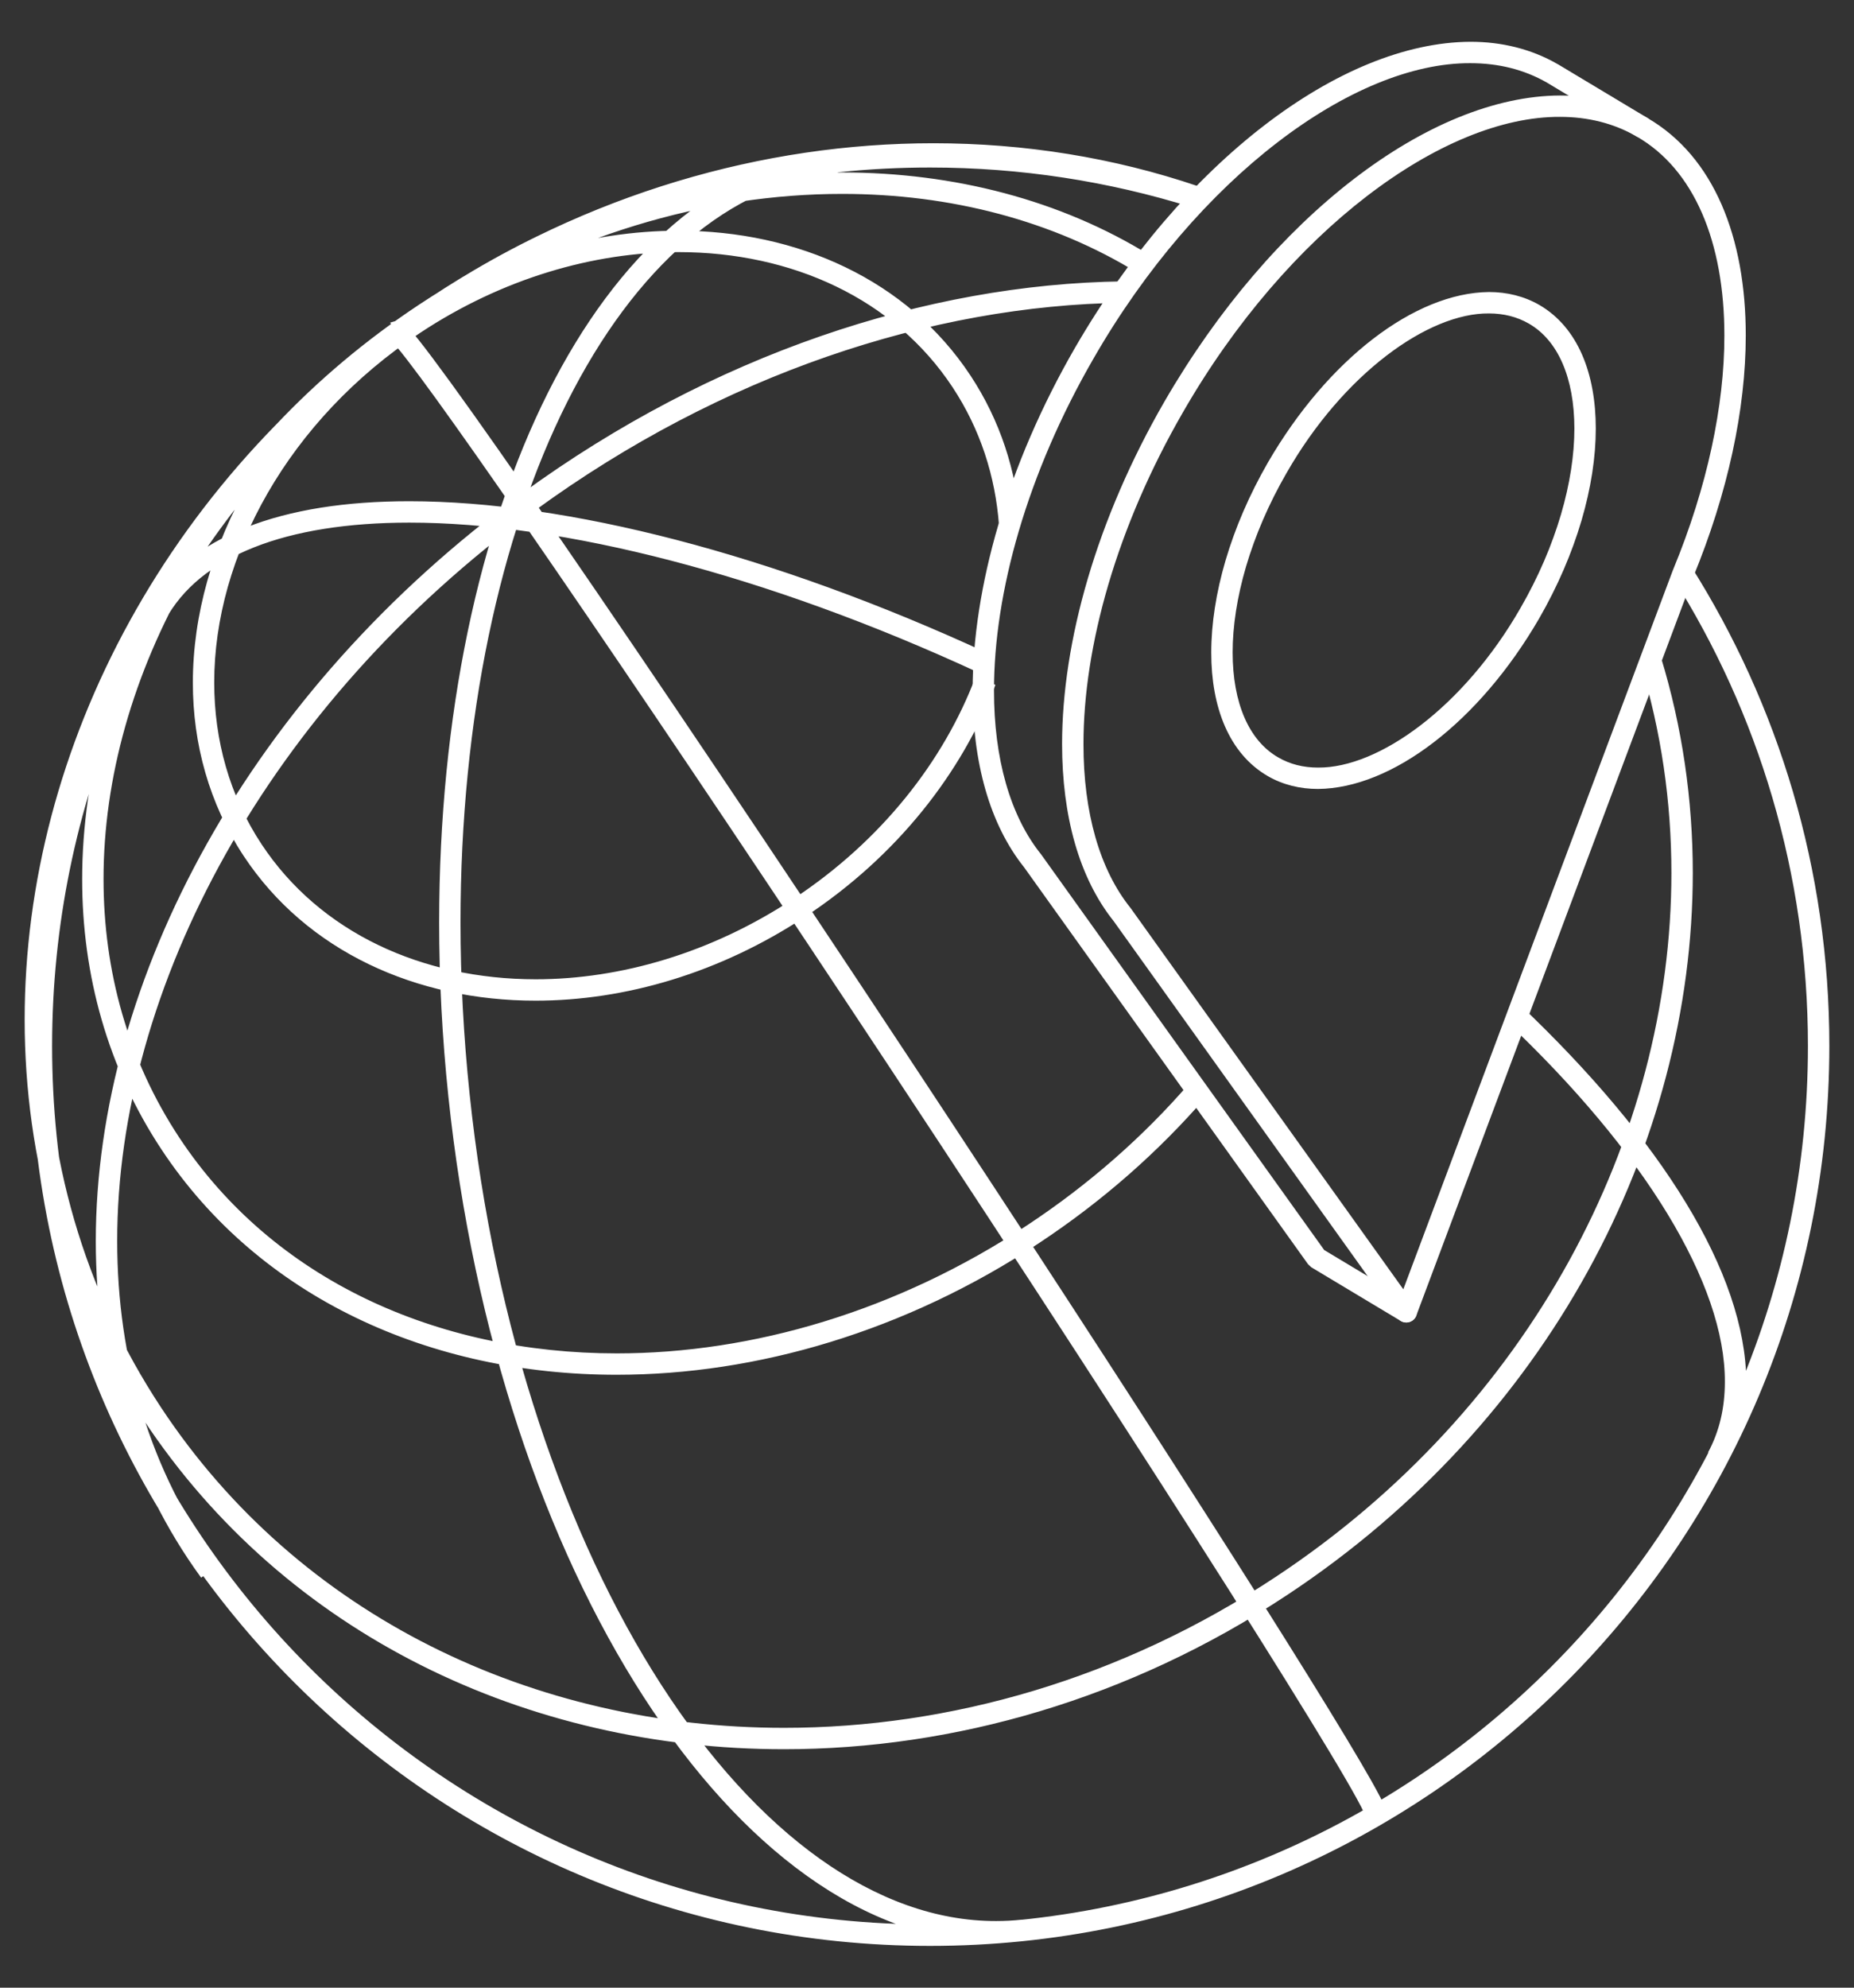
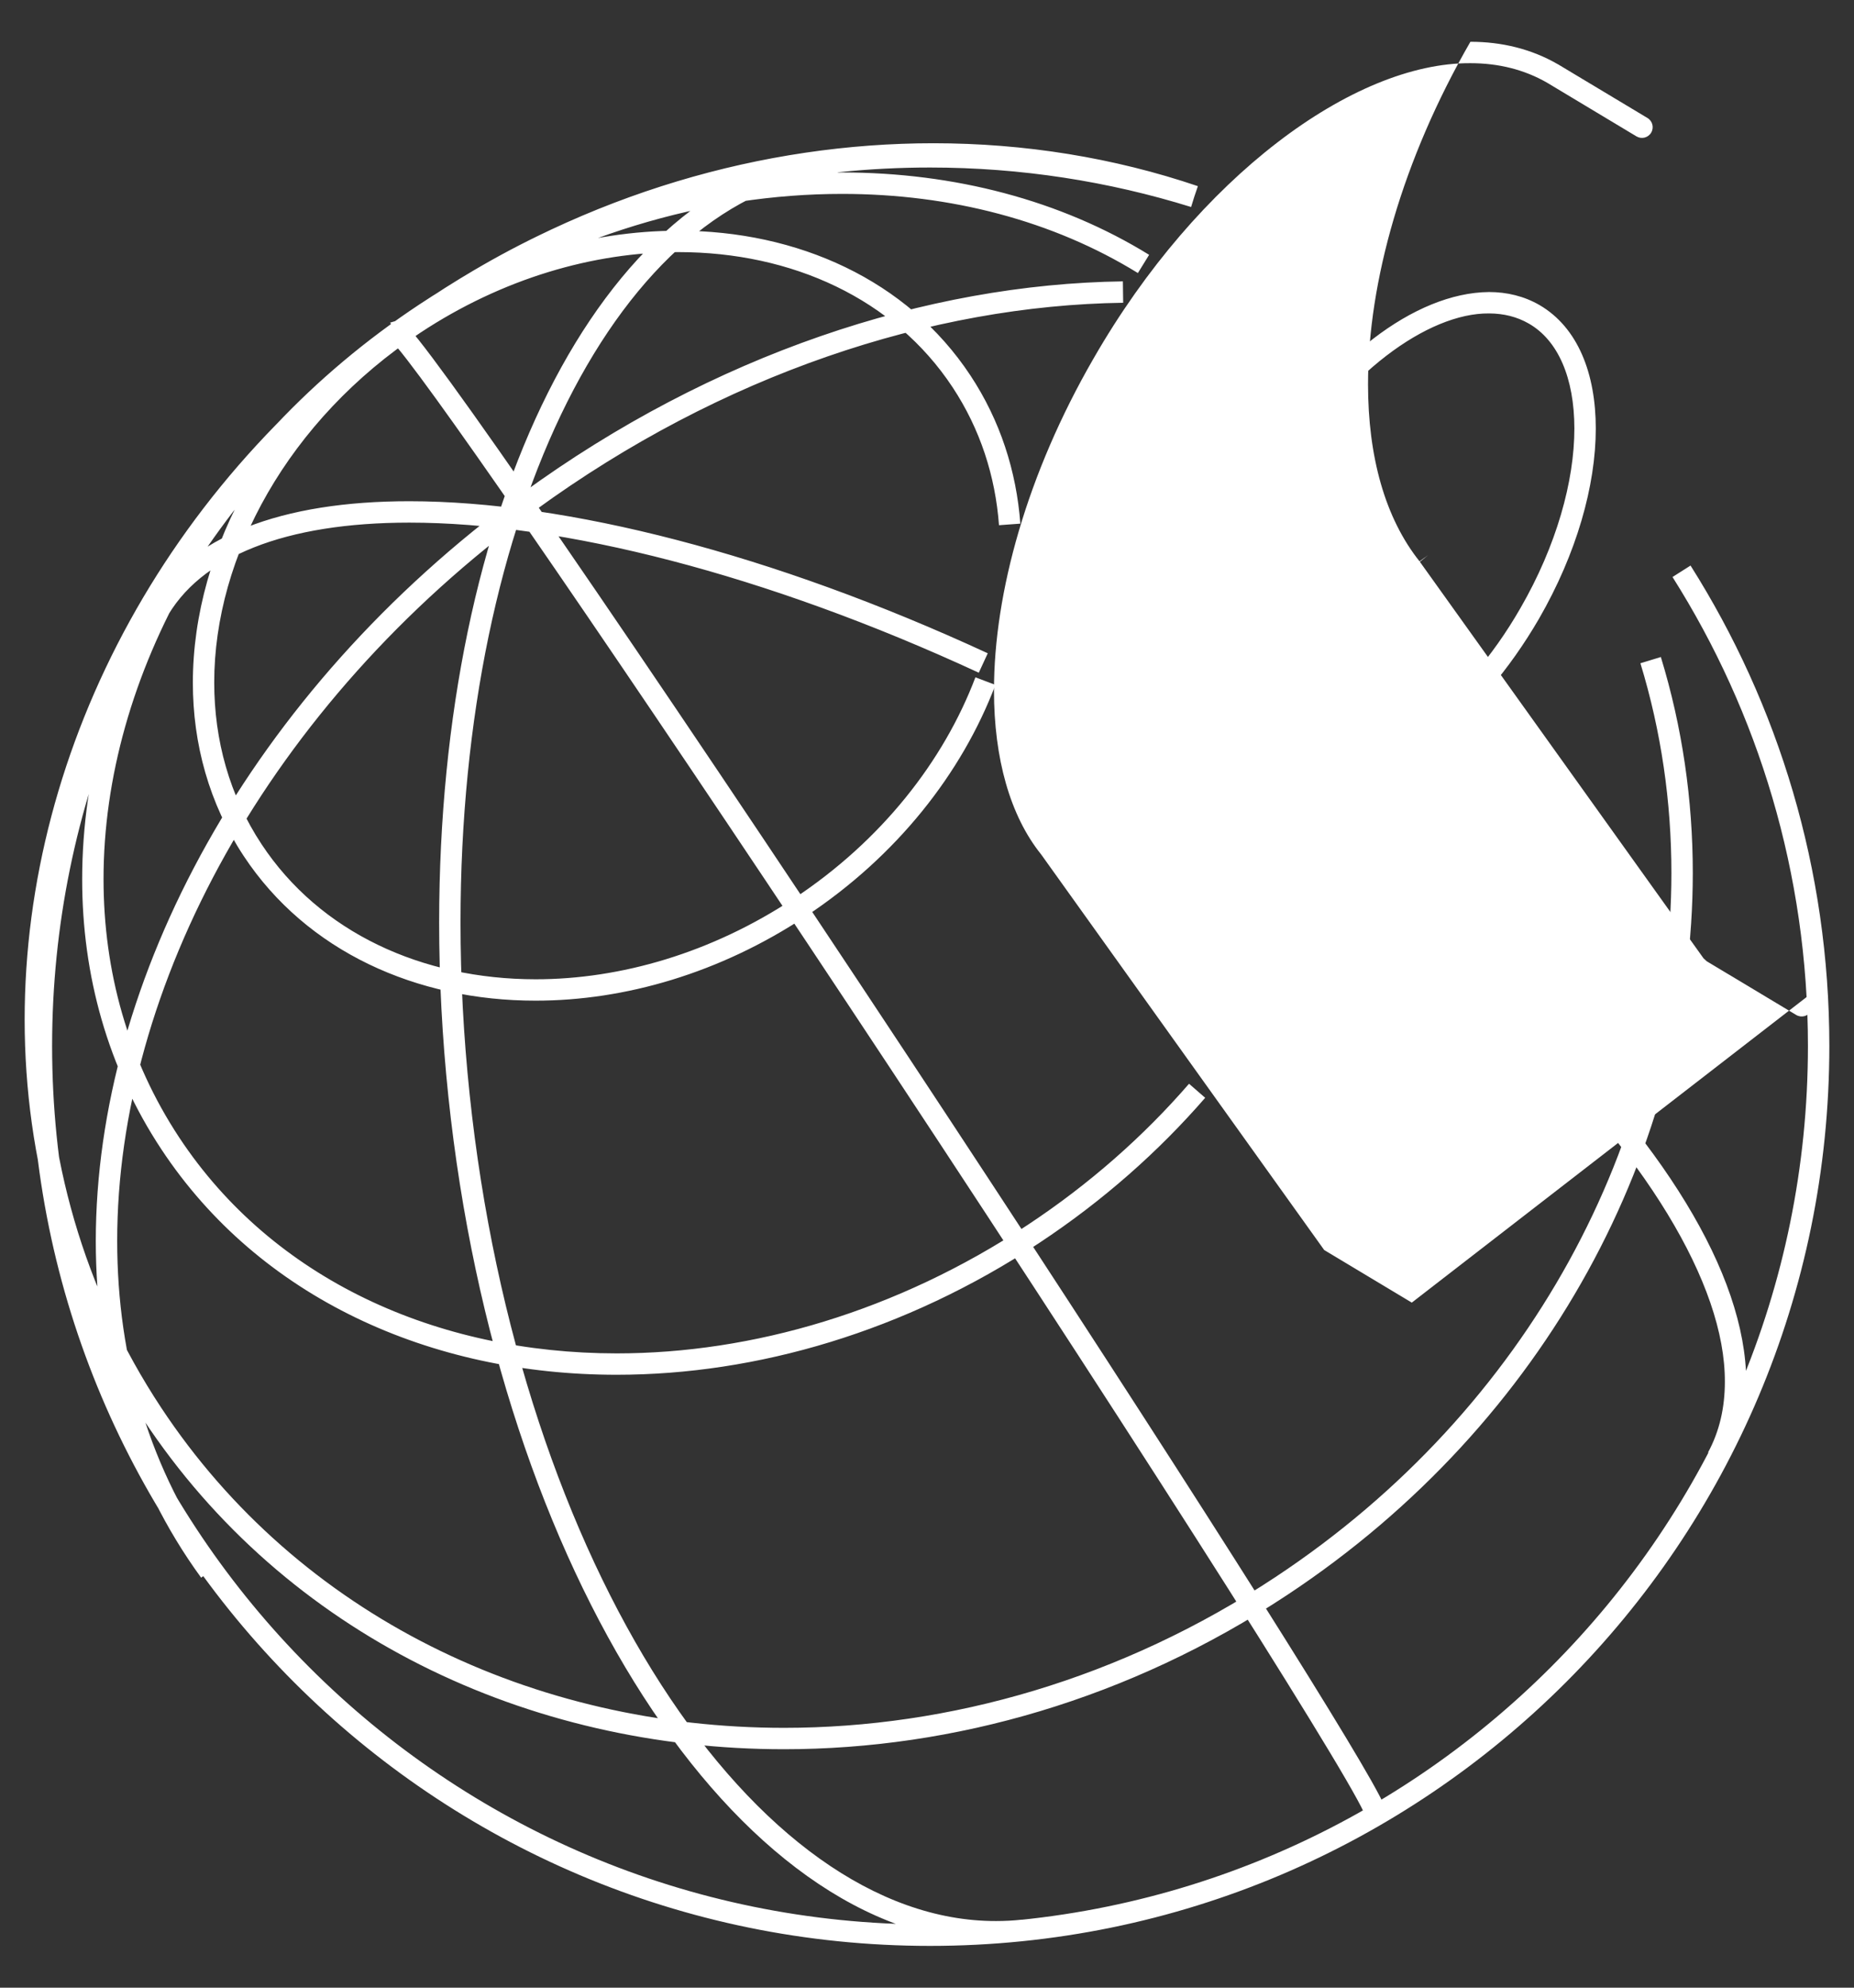
<svg xmlns="http://www.w3.org/2000/svg" width="100%" height="100%" viewBox="0 0 84 90" version="1.1" xml:space="preserve" style="fill-rule:evenodd;clip-rule:evenodd;stroke-linejoin:round;stroke-miterlimit:2;">
  <rect x="0" y="0" width="84" height="90" fill="#333333" stroke="none" />
  <path d="M44.194,30.668c-1.442,3.798 -4.26,7.399 -8.226,10.017c-3.727,2.463 -7.849,3.656 -11.701,3.656c-5.136,-0.004 -9.768,-2.108 -12.418,-6.118c-1.452,-2.198 -2.143,-4.712 -2.143,-7.318c-0.003,-5.725 3.36,-11.891 9.335,-15.837c3.725,-2.46 7.847,-3.653 11.701,-3.653c5.136,0.002 9.766,2.108 12.416,6.118c1.253,1.897 1.939,4.027 2.104,6.248l0.967,-0.071c-0.177,-2.375 -0.914,-4.672 -2.263,-6.712c-2.857,-4.324 -7.832,-6.553 -13.224,-6.552c-4.053,0 -8.357,1.252 -12.236,3.816c-6.217,4.109 -9.764,10.539 -9.768,16.643c-0.002,2.777 0.739,5.485 2.303,7.853c2.859,4.324 7.832,6.553 13.226,6.551c4.051,0 8.355,-1.251 12.234,-3.815c4.132,-2.729 7.079,-6.482 8.599,-10.483l-0.906,-0.343Zm9.678,18.403c-2.055,2.371 -4.506,4.538 -7.318,6.397c-5.923,3.913 -12.479,5.812 -18.613,5.812c-8.178,-0.004 -15.581,-3.36 -19.822,-9.777c-2.323,-3.518 -3.428,-7.539 -3.428,-11.698c-0.004,-9.141 5.355,-18.944 14.849,-25.214c5.922,-3.915 12.479,-5.813 18.614,-5.811c4.917,-0.002 9.562,1.218 13.401,3.583l0.509,-0.825c-4.01,-2.472 -8.833,-3.729 -13.91,-3.729c-6.335,0.002 -13.071,1.957 -19.148,5.973c-9.737,6.436 -15.28,16.503 -15.283,26.023c-0.002,4.33 1.152,8.548 3.587,12.232c4.449,6.732 12.197,10.213 20.631,10.211c6.333,0 13.07,-1.955 19.148,-5.971c2.885,-1.908 5.401,-4.135 7.515,-6.57l-0.732,-0.636Zm20.451,-19.039c0.943,3.082 1.404,6.278 1.404,9.494c0,11.98 -6.392,24.253 -17.944,31.885c-6.971,4.608 -14.759,6.824 -22.263,6.824c-11.315,-0.002 -21.963,-5.034 -28.221,-14.502c-3.532,-5.346 -5.214,-11.418 -5.214,-17.567c-0.002,-11.981 6.392,-24.254 17.944,-31.888c6.971,-4.605 14.76,-6.822 22.263,-6.822c4.03,0 7.976,0.638 11.67,1.89l0.311,-0.917c-3.797,-1.287 -7.849,-1.943 -11.981,-1.943c-7.695,0 -15.669,2.273 -22.798,6.985c-11.813,7.807 -18.376,20.37 -18.377,32.695c0,6.325 1.733,12.59 5.373,18.1c6.455,9.77 17.434,14.939 29.03,14.937c7.693,0 15.667,-2.271 22.798,-6.983c11.813,-7.807 18.376,-20.37 18.378,-32.694c0,-3.31 -0.475,-6.602 -1.447,-9.777l-0.926,0.283Zm1.454,-3.906c3.887,6.144 6.136,13.425 6.136,21.236c0,10.986 -4.451,20.927 -11.65,28.127c-7.2,7.199 -17.141,11.65 -28.125,11.65c-10.986,0 -20.927,-4.451 -28.127,-11.65c-7.199,-7.2 -11.65,-17.141 -11.65,-28.127c0,-10.984 4.451,-20.927 11.65,-28.125c7.2,-7.199 17.141,-11.652 28.127,-11.652c4.118,0 8.092,0.627 11.828,1.788l0.287,-0.924c-3.827,-1.191 -7.897,-1.832 -12.115,-1.832c-22.504,0 -40.746,18.241 -40.746,40.745c0,22.504 18.242,40.746 40.746,40.746c22.502,0 40.744,-18.242 40.745,-40.746c0,-7.998 -2.306,-15.461 -6.289,-21.754l-0.817,0.518Zm-29.48,60.794c-0.39,0.043 -0.779,0.063 -1.169,0.063c-5.422,0.009 -10.834,-3.977 -15.171,-10.703c-4.333,-6.716 -7.562,-16.116 -8.678,-26.724c-0.279,-2.652 -0.414,-5.256 -0.414,-7.788c0,-9.231 1.787,-17.503 4.834,-23.566c3.052,-6.072 7.325,-9.882 12.276,-10.398l-0.101,-0.963c-5.412,0.573 -9.911,4.693 -13.041,10.925c-3.133,6.241 -4.934,14.646 -4.936,24.002c0,2.565 0.136,5.204 0.419,7.889c1.13,10.742 4.394,20.271 8.827,27.148c4.431,6.866 10.062,11.135 15.985,11.146c0.423,0 0.847,-0.022 1.272,-0.068l-0.103,-0.963Zm-36.401,-16.055c-3.108,-4.263 -4.586,-9.321 -4.586,-14.674c-0.005,-11.453 6.806,-24.244 18.926,-33.075c8.463,-6.169 17.972,-9.288 26.652,-9.407l-0.013,-0.969c-8.903,0.123 -18.593,3.312 -27.211,9.593c-12.333,8.994 -19.318,22.021 -19.324,33.858c0,5.53 1.535,10.802 4.773,15.244l0.783,-0.57Zm58.311,-24.659c6.309,5.96 9.964,11.947 9.942,16.364c0,1.178 -0.248,2.244 -0.761,3.194l0.853,0.461c0.596,-1.104 0.879,-2.339 0.879,-3.655c-0.022,-4.933 -3.86,-11.003 -10.248,-17.068l-0.665,0.704Zm-60.726,-18.119c0.786,-1.457 2.141,-2.554 4.021,-3.3c1.876,-0.746 4.267,-1.123 7.042,-1.123c6.898,-0.002 16.14,2.328 25.803,6.796l0.406,-0.88c-9.762,-4.51 -19.1,-6.881 -26.209,-6.885c-2.861,0 -5.366,0.384 -7.399,1.191c-2.032,0.803 -3.603,2.044 -4.519,3.742l0.855,0.459Zm10.729,-12.669l-0.257,-0.388l0,0.465l0.257,-0.077l-0.257,-0.388l0,0.465l0,-0.419l-0.208,0.367l0.208,0.052l0,-0.419l-0.208,0.367l0.083,-0.147l-0.107,0.131l0.024,0.016l0.083,-0.147l-0.107,0.131c0.05,0.035 0.342,0.366 0.724,0.865c2.748,3.557 11.63,16.552 21.936,32.147c6.017,9.104 11.403,17.409 15.287,23.531c1.94,3.06 3.504,5.576 4.581,7.368c0.539,0.896 0.956,1.613 1.233,2.12c0.14,0.254 0.245,0.458 0.309,0.598l0.066,0.152l0.006,0.019l0.285,-0.07l-0.293,0l0.008,0.07l0.285,-0.07l-0.293,0l0.458,0l-0.25,-0.377c-0.209,0.154 -0.204,0.333 -0.208,0.377l0.458,0l-0.25,-0.377l0.537,0.809c0.222,-0.164 0.222,-0.361 0.226,-0.432l-0.057,-0.276c-0.099,-0.268 -0.307,-0.661 -0.645,-1.262c-2.34,-4.139 -10.727,-17.266 -20.936,-32.715c-6.082,-9.203 -11.663,-17.496 -15.791,-23.489c-2.063,-2.997 -3.761,-5.419 -4.98,-7.095c-0.61,-0.838 -1.099,-1.491 -1.457,-1.941c-0.18,-0.226 -0.326,-0.399 -0.447,-0.529l-0.176,-0.169l-0.114,-0.081l-0.27,-0.074l-0.278,0.083l0.535,0.809Zm51.098,12.357l0.419,0.243c1.705,-2.957 2.573,-6.025 2.574,-8.616c0,-2.466 -0.799,-4.571 -2.554,-5.592c-0.693,-0.399 -1.472,-0.587 -2.283,-0.587c-3.366,0.03 -7.309,3.057 -10.012,7.708c-1.705,2.957 -2.571,6.022 -2.573,8.614c-0.002,2.466 0.798,4.57 2.555,5.592c0.691,0.401 1.47,0.586 2.28,0.586c3.367,-0.027 7.311,-3.056 10.013,-7.705l-0.419,-0.243l-0.419,-0.243c-2.564,4.472 -6.411,7.25 -9.175,7.223c-0.663,0 -1.264,-0.149 -1.797,-0.458c-1.332,-0.761 -2.067,-2.468 -2.069,-4.752c-0.002,-2.377 0.81,-5.304 2.444,-8.131c2.562,-4.471 6.408,-7.25 9.172,-7.222c0.666,0.002 1.265,0.151 1.798,0.457c1.332,0.761 2.067,2.469 2.069,4.753c0.002,2.376 -0.81,5.306 -2.442,8.13l0.419,0.243Z" style="fill:#fff;fill-rule:nonzero;" />
-   <path d="M63.715,59.397l0.454,0.171l12.538,-33.424l-0.454,-0.169l-0.18,0.448c0.248,0.099 0.527,-0.018 0.628,-0.264c1.59,-3.849 2.393,-7.636 2.395,-10.965c0.002,-4.425 -1.432,-8.099 -4.46,-9.854c-1.195,-0.691 -2.544,-1.016 -3.961,-1.016c-5.894,0.027 -13.044,5.449 -17.915,13.855c-3.082,5.339 -4.638,10.876 -4.64,15.513c0.002,3.236 0.759,6.05 2.351,8.034l0.376,-0.305l-0.393,0.283l12.868,17.974c0.103,0.147 0.279,0.222 0.456,0.198c0.178,-0.022 0.329,-0.141 0.391,-0.308l-0.454,-0.171l0.394,-0.281l-12.867,-17.976l-0.016,-0.022c-1.404,-1.74 -2.139,-4.337 -2.137,-7.426c-0.002,-4.422 1.501,-9.82 4.509,-15.028c4.733,-8.228 11.788,-13.399 17.077,-13.372c1.272,0 2.439,0.289 3.477,0.888c2.604,1.496 3.974,4.771 3.975,9.014c0,3.172 -0.772,6.848 -2.321,10.595l0.447,0.186l0.18,-0.45l-0.375,0.005l-0.259,0.274l-12.537,33.422l0.453,0.171l0.394,-0.281l-0.394,0.281Z" style="fill:#fff;fill-rule:nonzero;" />
-   <path d="M63.964,58.981l-3.967,-2.38l-12.81,-17.892l-0.016,-0.022c-1.402,-1.742 -2.138,-4.339 -2.136,-7.427c-0.002,-4.421 1.502,-9.821 4.51,-15.027c4.732,-8.228 11.786,-13.401 17.075,-13.372c1.274,0 2.441,0.289 3.479,0.886l0.241,-0.419l-0.248,0.415l4.052,2.432c0.23,0.137 0.527,0.064 0.665,-0.166c0.138,-0.23 0.065,-0.527 -0.165,-0.665l-4.054,-2.432l-0.008,-0.003c-1.196,-0.691 -2.543,-1.018 -3.962,-1.017c-5.892,0.028 -13.043,5.45 -17.915,13.856c-3.08,5.338 -4.638,10.874 -4.638,15.512c0,3.235 0.757,6.05 2.35,8.033l0.377,-0.303l-0.393,0.283l12.866,17.974l0.145,0.134l4.054,2.431c0.23,0.138 0.528,0.063 0.664,-0.165c0.138,-0.23 0.064,-0.528 -0.166,-0.666" style="fill:#fff;fill-rule:nonzero;" />
+   <path d="M63.964,58.981l-3.967,-2.38l-12.81,-17.892l-0.016,-0.022c-1.402,-1.742 -2.138,-4.339 -2.136,-7.427c-0.002,-4.421 1.502,-9.821 4.51,-15.027c4.732,-8.228 11.786,-13.401 17.075,-13.372c1.274,0 2.441,0.289 3.479,0.886l0.241,-0.419l-0.248,0.415l4.052,2.432c0.23,0.137 0.527,0.064 0.665,-0.166c0.138,-0.23 0.065,-0.527 -0.165,-0.665l-4.054,-2.432l-0.008,-0.003c-1.196,-0.691 -2.543,-1.018 -3.962,-1.017c-3.08,5.338 -4.638,10.874 -4.638,15.512c0,3.235 0.757,6.05 2.35,8.033l0.377,-0.303l-0.393,0.283l12.866,17.974l0.145,0.134l4.054,2.431c0.23,0.138 0.528,0.063 0.664,-0.165c0.138,-0.23 0.064,-0.528 -0.166,-0.666" style="fill:#fff;fill-rule:nonzero;" />
</svg>